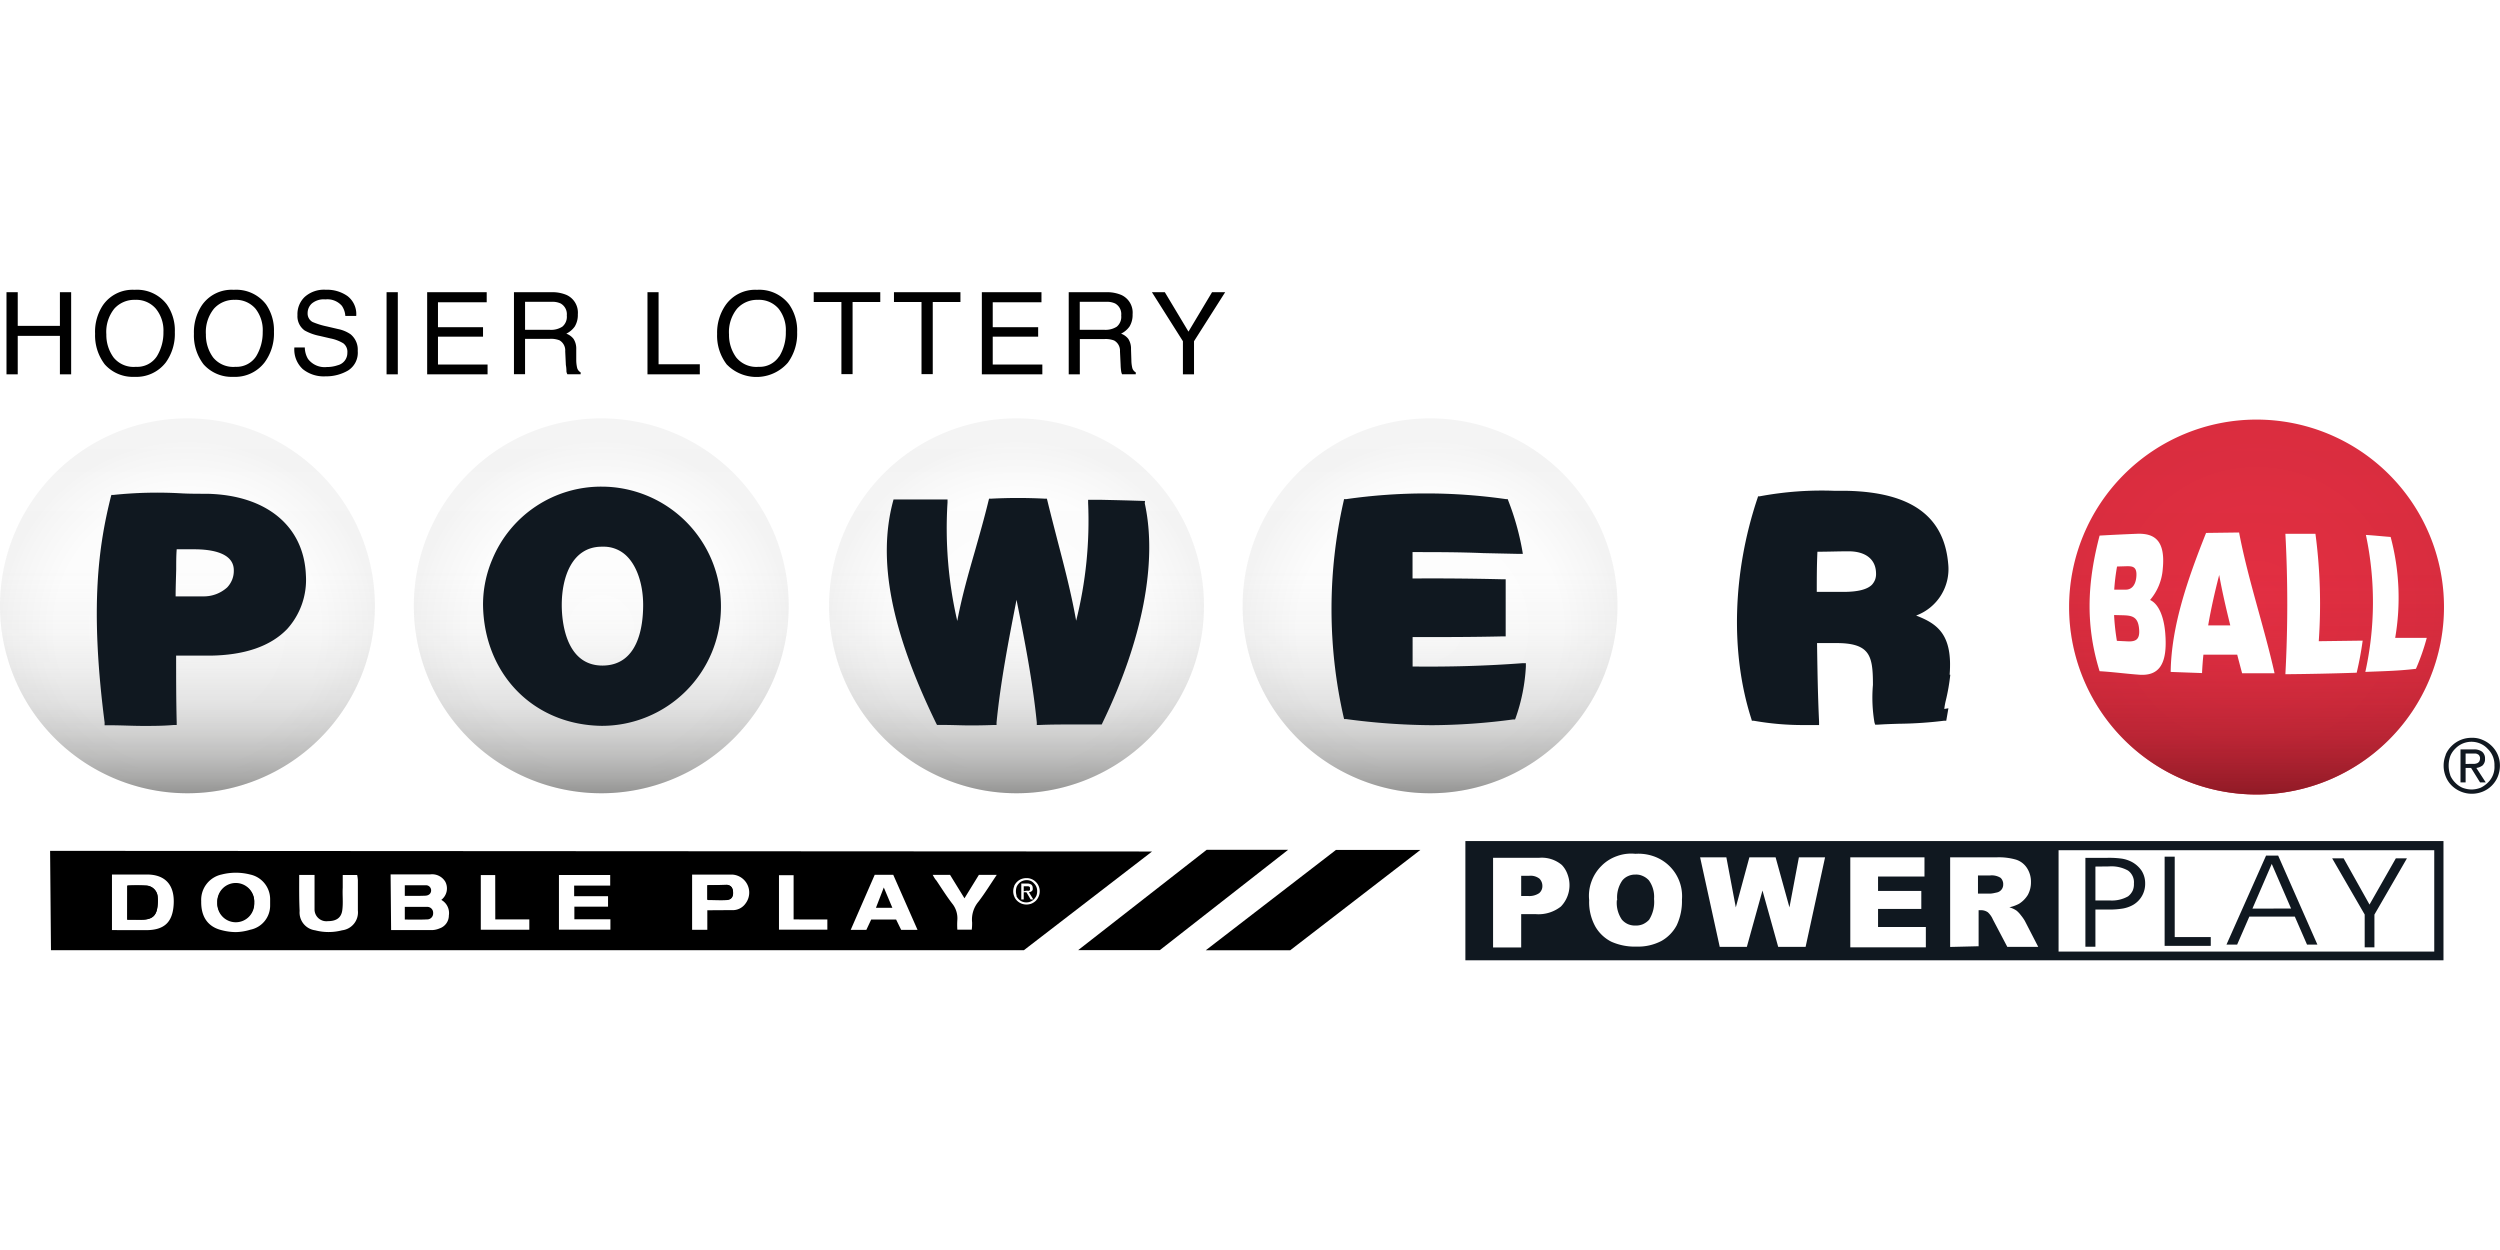
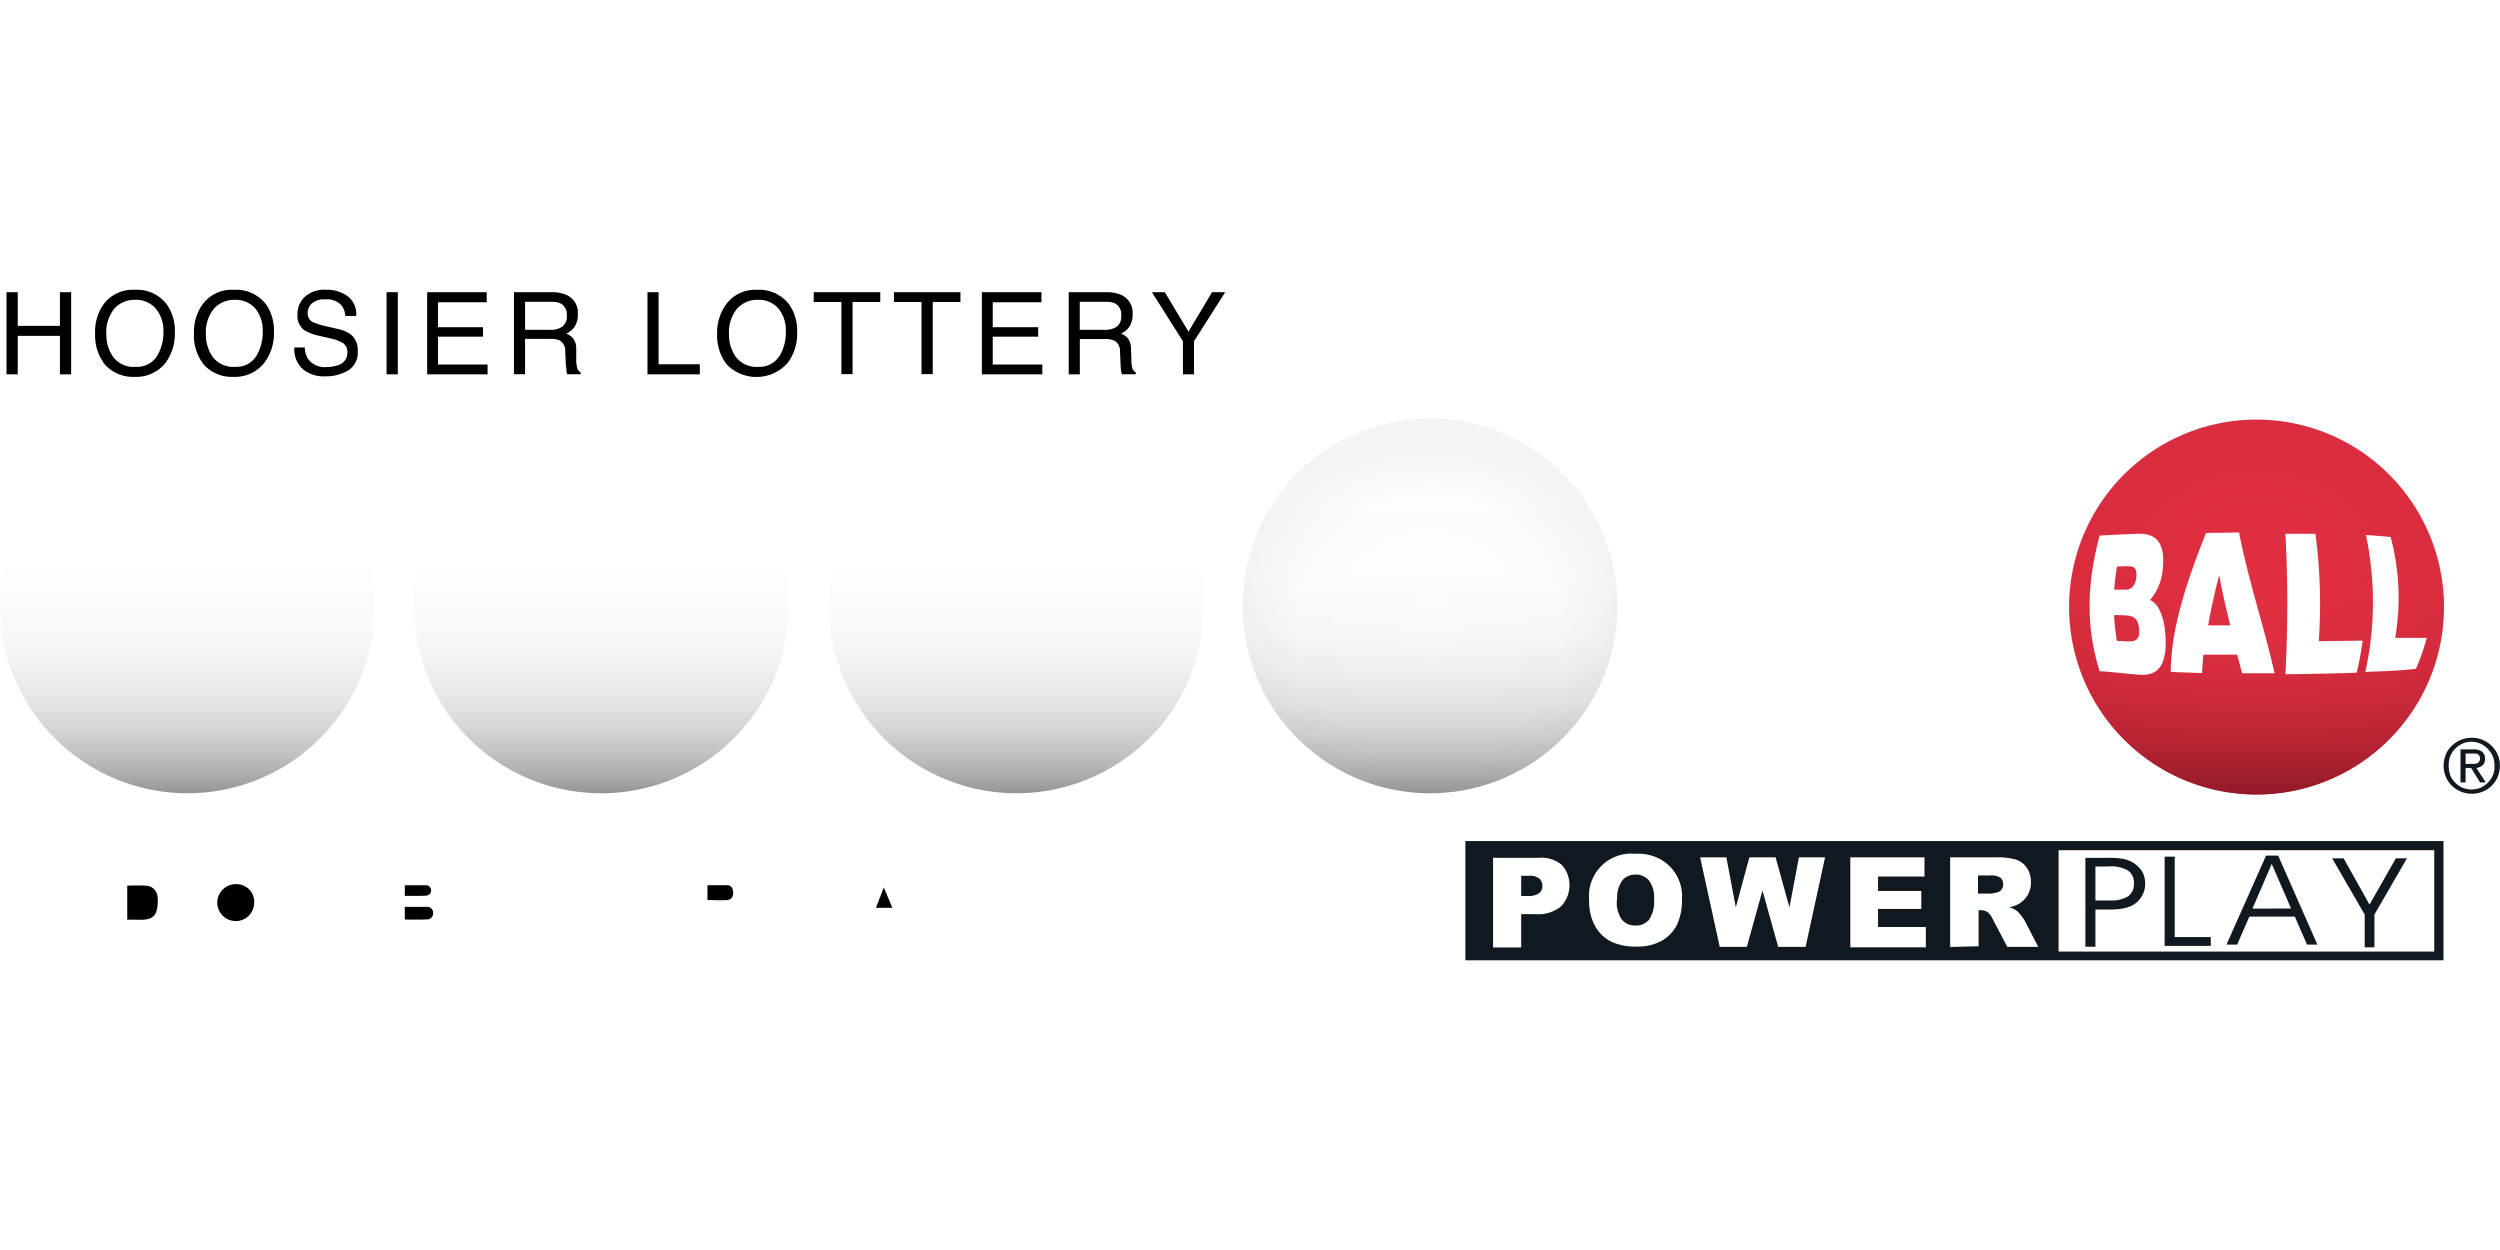
<svg xmlns="http://www.w3.org/2000/svg" xmlns:xlink="http://www.w3.org/1999/xlink" viewBox="0 0 529.17 264.58">
  <defs>
    <radialGradient id="c" cx="313" cy="453.38" r="26.02" gradientTransform="translate(0 -409.29)" gradientUnits="userSpaceOnUse">
      <stop offset="0" stop-color="#e42f43" />
      <stop offset="1" stop-color="#da2d3f" />
    </radialGradient>
    <radialGradient id="a" cx="255.66" cy="453.12" r="26.06" gradientTransform="translate(0 -409.29)" gradientUnits="userSpaceOnUse">
      <stop offset="0" stop-color="#fff" />
      <stop offset=".7" stop-color="#fdfdfd" />
      <stop offset=".95" stop-color="#f6f6f6" />
      <stop offset="1" stop-color="#f4f4f4" />
    </radialGradient>
    <radialGradient xlink:href="#a" id="e" cx="198.36" cy="49.15" r="26.04" gradientTransform="matrix(1 0 0 -1 0 96.03)" />
    <radialGradient xlink:href="#a" id="g" cx="141" cy="49.15" r="26.04" gradientTransform="matrix(1 0 0 -1 0 96.03)" />
    <radialGradient xlink:href="#a" id="i" cx="83.4" cy="49.15" r="26.04" gradientTransform="matrix(1 0 0 -1 0 96.03)" />
    <radialGradient xlink:href="#a" id="k" cx="26" cy="49.15" r="26.06" gradientTransform="matrix(1 0 0 -1 0 96.03)" />
    <linearGradient id="d" x1="313" x2="313" y1="479.42" y2="427.34" gradientTransform="translate(0 -409.29)" gradientUnits="userSpaceOnUse">
      <stop offset="0" stop-color="#8f1a26" />
      <stop offset=".04" stop-color="#8f1a26" stop-opacity=".83" />
      <stop offset=".1" stop-color="#8f1a26" stop-opacity=".61" />
      <stop offset=".16" stop-color="#8f1a26" stop-opacity=".42" />
      <stop offset=".24" stop-color="#8f1a26" stop-opacity=".26" />
      <stop offset=".32" stop-color="#8f1a26" stop-opacity=".14" />
      <stop offset=".43" stop-color="#8f1a26" stop-opacity=".06" />
      <stop offset=".58" stop-color="#8f1a26" stop-opacity=".01" />
      <stop offset="1" stop-color="#8f1a26" stop-opacity="0" />
    </linearGradient>
    <linearGradient id="b" x1="255.66" x2="255.66" y1="479.19" y2="427.11" gradientTransform="translate(0 -409.29)" gradientUnits="userSpaceOnUse">
      <stop offset="0" stop-color="#939392" />
      <stop offset=".04" stop-color="#939392" stop-opacity=".8" />
      <stop offset=".1" stop-color="#939392" stop-opacity=".59" />
      <stop offset=".17" stop-color="#939392" stop-opacity=".4" />
      <stop offset=".24" stop-color="#939392" stop-opacity=".25" />
      <stop offset=".33" stop-color="#939392" stop-opacity=".14" />
      <stop offset=".43" stop-color="#939392" stop-opacity=".06" />
      <stop offset=".58" stop-color="#939392" stop-opacity=".01" />
      <stop offset="1" stop-color="#939392" stop-opacity="0" />
    </linearGradient>
    <linearGradient xlink:href="#b" id="f" x1="198.36" x2="198.36" y1="479.19" y2="427.11" />
    <linearGradient xlink:href="#b" id="h" x1="141" x2="141" y1="479.19" y2="427.11" />
    <linearGradient xlink:href="#b" id="j" x1="83.4" x2="83.4" y1="479.19" y2="427.11" />
    <linearGradient xlink:href="#b" id="l" x1="26" x2="26" y1="479.19" y2="427.11" />
  </defs>
  <g data-name="Layer 1">
    <g data-name="Layer 2">
      <g data-name="Layer 1-2">
        <path fill="url(#c)" d="M313 18a26 26 0 0 1 26 26 26 26 0 0 1-26 26 26 26 0 0 1-26-26 26 26 0 0 1 26-26z" transform="translate(0 61.346) scale(1.526)" />
        <path fill="url(#d)" d="M313 18a26 26 0 0 1 26 26 26 26 0 0 1-26 26 26 26 0 0 1-26-26 26 26 0 0 1 26-26z" transform="translate(0 61.346) scale(1.526)" />
        <path fill="url(#radialGradient62019)" d="M255.66 17.83a26 26 0 0 1 26 26 26 26 0 0 1-26 26 26 26 0 0 1-26-26 26 26 0 0 1 26-26z" transform="translate(0 61.346) scale(1.526)" />
-         <path fill="url(#linearGradient62021)" d="M255.66 17.83a26 26 0 0 1 26 26 26 26 0 0 1-26 26 26 26 0 0 1-26-26 26 26 0 0 1 26-26z" transform="translate(0 61.346) scale(1.526)" />
+         <path fill="url(#linearGradient62021)" d="M255.66 17.83z" transform="translate(0 61.346) scale(1.526)" />
        <path fill="url(#e)" d="M198.36 17.83a26 26 0 0 1 26 26 26 26 0 0 1-26 26 26 26 0 0 1-26-26 26 26 0 0 1 26-26z" transform="translate(0 61.346) scale(1.526)" />
        <path fill="url(#f)" d="M198.36 17.83a26 26 0 0 1 26 26 26 26 0 0 1-26 26 26 26 0 0 1-26-26 26 26 0 0 1 26-26z" transform="translate(0 61.346) scale(1.526)" />
-         <path fill="url(#g)" d="M141 17.83a26 26 0 0 1 26 26 26 26 0 0 1-26 26 26 26 0 0 1-26-26 26 26 0 0 1 26-26z" transform="translate(0 61.346) scale(1.526)" />
        <path fill="url(#h)" d="M141 17.83a26 26 0 0 1 26 26 26 26 0 0 1-26 26 26 26 0 0 1-26-26 26 26 0 0 1 26-26z" transform="translate(0 61.346) scale(1.526)" />
-         <path fill="url(#i)" d="M83.4 17.83a26 26 0 0 1 26 26 26 26 0 0 1-26 26 26 26 0 0 1-26-26 26 26 0 0 1 26-26z" transform="translate(0 61.346) scale(1.526)" />
        <path fill="url(#j)" d="M83.4 17.83a26 26 0 0 1 26 26 26 26 0 0 1-26 26 26 26 0 0 1-26-26 26 26 0 0 1 26-26z" transform="translate(0 61.346) scale(1.526)" />
-         <path fill="url(#k)" d="M26 17.83a26 26 0 0 1 26 26 26 26 0 0 1-26 26 26 26 0 0 1-26-26 26 26 0 0 1 26-26z" transform="translate(0 61.346) scale(1.526)" />
        <path fill="url(#l)" d="M26 17.83a26 26 0 0 1 26 26 26 26 0 0 1-26 26 26 26 0 0 1-26-26 26 26 0 0 1 26-26z" transform="translate(0 61.346) scale(1.526)" />
        <path fill="#fff" d="M516.353 178.589h-83.93v23.851h83.93z" />
        <path fill="#101820" d="M310.175 178.024v25.24h207.032v-25.24zm205.079 23.394h-79.52v-21.456h79.52z" />
        <g fill="#fff" fill-rule="evenodd">
          <path d="M316.096 181.564h9.736a6.592 6.592 0 0 1 4.76 1.526 5.509 5.509 0 0 1 1.206 1.984 6.516 6.516 0 0 1-1.404 6.806 7.63 7.63 0 0 1-5.28 1.618h-3.128v7.05h-5.951v-18.984zm5.875 8.088h1.434a3.739 3.739 0 0 0 2.38-.595 1.923 1.923 0 0 0 .687-1.526 2.136 2.136 0 0 0-.152-.824 2.38 2.38 0 0 0-.443-.702 3.052 3.052 0 0 0-2.228-.626h-1.663v4.273zM336.376 190.537a8.713 8.713 0 0 1 .473-3.906 8.866 8.866 0 0 1 2.09-3.312 8.53 8.53 0 0 1 3.312-2.106 8.729 8.729 0 0 1 3.907-.488 9.705 9.705 0 0 1 3.906.534 8.942 8.942 0 0 1 5.952 9.156 11.994 11.994 0 0 1-1.114 5.448 8.24 8.24 0 0 1-3.235 3.311 10.682 10.682 0 0 1-5.265 1.19 12.208 12.208 0 0 1-5.31-1.022 8.134 8.134 0 0 1-3.419-3.235 10.682 10.682 0 0 1-1.297-5.54zm5.86 0a6.272 6.272 0 0 0 1.068 4.12 3.693 3.693 0 0 0 1.297.962 3.83 3.83 0 0 0 1.603.29 3.754 3.754 0 0 0 1.526-.275 4.135 4.135 0 0 0 1.327-.946 7.02 7.02 0 0 0 1.053-4.41 5.951 5.951 0 0 0-1.083-3.922 3.723 3.723 0 0 0-1.328-.946 3.28 3.28 0 0 0-1.526-.29 3.495 3.495 0 0 0-1.526.305 3.266 3.266 0 0 0-1.266.961 6.257 6.257 0 0 0-1.069 4.151zM359.861 181.473h5.555l1.999 10.59 2.869-10.59h5.555l2.93 10.59 1.999-10.59h5.539l-4.12 18.953h-5.8l-3.326-11.934-3.311 11.934h-5.738zM391.648 181.473h15.702v4.059h-9.827v3.052h9.156v3.815h-9.156v3.815h10.117v4.303h-15.992zM412.783 200.44v-18.967h9.751a13.108 13.108 0 0 1 4.15.473 4.303 4.303 0 0 1 2.32 1.724 5.28 5.28 0 0 1 .885 3.052 5.478 5.478 0 0 1-.671 2.716 5.814 5.814 0 0 1-1.846 1.862 8.118 8.118 0 0 1-2.06.748 5.143 5.143 0 0 1 1.525.702 5.738 5.738 0 0 1 .931.992 9.019 9.019 0 0 1 .824 1.175l2.839 5.509h-6.547l-3.052-5.8a4.456 4.456 0 0 0-1.068-1.525 2.533 2.533 0 0 0-1.434-.443h-.52v7.63zm5.875-11.291h2.518c.519 0 1.022-.138 1.526-.245a1.694 1.694 0 0 0 1.312-1.709 1.618 1.618 0 0 0-.137-.763 1.526 1.526 0 0 0-.443-.64 3.525 3.525 0 0 0-2.182-.489h-2.579v3.846z" />
        </g>
        <g fill="#101820">
          <g fill-rule="evenodd">
            <path d="M443.532 183.426v7.172h3.052a6.959 6.959 0 0 0 3.86-.87 3.403 3.403 0 0 0 .962-1.175 3.311 3.311 0 0 0 .275-1.526 3.052 3.052 0 0 0-1.252-2.762 7.203 7.203 0 0 0-4.013-.87zm-2.121-1.846h4.578a19.64 19.64 0 0 1 3.143.167 6.867 6.867 0 0 1 2.03.657 5.845 5.845 0 0 1 2.182 1.953 4.96 4.96 0 0 1 .717 2.625 5.127 5.127 0 0 1-2.594 4.578 6.974 6.974 0 0 1-2.045.732 17.03 17.03 0 0 1-3.052.229h-2.838v7.874h-2.121zM467.948 200.212h-9.766v-18.877h2.136v17.015h7.63zM473.518 199.937h-2.243l8.377-18.83h2.564l8.301 18.83h-2.197l-2.579-5.92h-9.629l-2.579 5.92zm11.43-7.63-4.09-9.446-4.09 9.462zM502.588 193.59v6.927h-2.06v-6.943l-6.882-11.888h2.426l5.478 9.782 5.57-9.782h2.35z" />
          </g>
          <path d="M517.665 159.742a5.753 5.753 0 0 1 1.297-1.876 5.92 5.92 0 0 1 4.227-1.694 5.219 5.219 0 0 1 2.259.427 5.997 5.997 0 0 1 1.938 1.267 5.768 5.768 0 0 1 1.77 4.196 6.287 6.287 0 0 1-.473 2.365 5.814 5.814 0 0 1-3.19 3.144 6.104 6.104 0 0 1-6.485-1.236 5.57 5.57 0 0 1-1.297-1.908 6.104 6.104 0 0 1 0-4.715zm.977 4.38a4.929 4.929 0 0 0 1.037 1.526 4.715 4.715 0 0 0 1.526 1.084 5.707 5.707 0 0 0 1.954.381 5.524 5.524 0 0 0 1.922-.381 5.661 5.661 0 0 0 1.526-1.084 4.578 4.578 0 0 0 1.389-3.586 4.67 4.67 0 0 0-1.404-3.525 4.578 4.578 0 0 0-1.526-1.114 4.746 4.746 0 0 0-5.371 1.053 4.578 4.578 0 0 0-1.038 1.526 6.104 6.104 0 0 0 0 4.09zm4.913-5.494a2.747 2.747 0 0 1 1.847.504 1.846 1.846 0 0 1 .595 1.526 1.618 1.618 0 0 1-.122.748 1.862 1.862 0 0 1-.412.625 2.838 2.838 0 0 1-1.297.52l1.984 3.051h-1.206l-1.892-3.052h-1.16v3.052h-1.083v-6.973zm-.473 3.053h.687a1.892 1.892 0 0 0 .58-.138 1.114 1.114 0 0 0 .412-.336 1.358 1.358 0 0 0 .183-.671.87.87 0 0 0-.122-.519.717.717 0 0 0-.366-.366 1.145 1.145 0 0 0-.489-.153h-2.075v2.213z" />
        </g>
        <g fill="#fff">
          <path d="M444.417 142.071c-3.159-10.224-2.472-19.227 0-28.704a453.05 453.05 0 0 1 7.874-.381c3.739-.153 6.104 1.388 5.494 7.447a11.353 11.353 0 0 1-2.686 6.562c1.923.885 2.96 3.753 3.22 7.08.55 6.852-1.526 9.156-5.86 8.714-2.67-.199-5.341-.565-8.042-.718zm3.693-22.157a43.796 43.796 0 0 0-.595 4.898h2.441c1.175 0 2.045-.854 2.228-2.61.244-2.319-.824-2.364-2.06-2.35zm-.626 10.27a47.077 47.077 0 0 0 .595 5.463l2.518.122c1.42 0 2.396-.366 2.182-2.625-.213-2.64-1.526-2.853-3.433-2.914zM459.463 142.224c.138-9.675 3.54-19.502 7.493-29.421l6.99-.092c1.876 9.904 5.279 19.838 7.507 29.803h-6.867c-.351-1.312-.702-2.625-1.038-3.937h-7.157a66.718 66.718 0 0 0-.29 3.891zm10.27-20.525c-.915 3.556-1.724 7.096-2.334 10.682h4.684c-.885-3.57-1.709-7.11-2.35-10.682zM483.742 142.712a275.947 275.947 0 0 0 0-29.726h6.363a113.275 113.275 0 0 1 .702 22.737l9.294-.122a69.021 69.021 0 0 1-1.267 6.79c-4.944.169-10.026.276-15.092.321zM500.665 142.224a68.533 68.533 0 0 0 .122-28.994c1.633.092 3.602.305 5.235.427a49.977 49.977 0 0 1 .961 21.364h6.684a45.597 45.597 0 0 1-2.29 6.547c-3.86.458-6.805.488-10.712.656z" />
        </g>
        <g fill="#101820">
-           <path d="M43.827 104.517c-2.03 0-3.892 0-5.677-.107a89.378 89.378 0 0 0-14.146.35h-.427l-.122.428c-2.549 10.255-4.487 23.104-1.313 47.718v.61h1.13c2.456 0 4.745.138 7.065.138 2.075 0 4.181 0 6.455-.199h.61v-.549c-.122-4.73-.122-9.476-.122-14.13h7.188c7.324-.092 12.803-1.985 16.313-5.632a15.504 15.504 0 0 0 3.967-11.399c-.412-10.438-8.423-16.969-20.921-17.228zm5.661 16.19a5.066 5.066 0 0 1-.336 1.954 5.25 5.25 0 0 1-1.068 1.678 7.37 7.37 0 0 1-5.127 1.893h-5.784c0-1.816.077-3.785.122-5.708 0-1.526 0-2.9.107-4.257h3.8c2.518.015 8.286.35 8.286 4.44zM127.452 103.006a24.92 24.92 0 0 0-23.241 15.382 24.416 24.416 0 0 0-1.969 9.598c.183 14.696 10.682 25.485 25.164 25.652A25.225 25.225 0 0 0 152.6 128.49v-.305a25.286 25.286 0 0 0-25.148-25.18zm-8.546 25.041c0-5.95 2.213-12.3 8.439-12.33h.305a6.898 6.898 0 0 1 5.005 1.984c2.167 2.121 3.48 5.997 3.48 10.346 0 4.777-1.13 12.804-8.607 12.834-8.012 0-8.622-9.843-8.622-12.834zM242.36 106.027h-.458c-3.861-.122-4.578-.137-8.622-.229h-2.96v.641a86.982 86.982 0 0 1-2.534 24.95c-1.053-5.905-2.457-11.261-3.922-16.877-.702-2.732-1.434-5.54-2.167-8.546l-.107-.412h-.427a108.666 108.666 0 0 0-11.369 0h-.442l-.107.412c-.915 3.785-1.923 7.264-2.884 10.682-1.42 4.93-2.762 9.614-3.739 14.787a87.257 87.257 0 0 1-2.06-25.087v-.626h-11.43l-.122.458c-3.28 12.406-.396 27.315 9.156 46.94l.168.32h.351c3.159 0 4.777.107 6.333.107s2.838 0 5.402-.092h.519v-.549c.84-8.546 2.548-17.35 4.227-25.942 1.71 8.53 3.434 17.335 4.288 25.942v.55h.55c2.41-.107 4.577-.107 6.744-.107h6.455l.153-.336c8.5-17.55 11.674-34.06 8.958-46.467zM299.004 141.08v-6.227c6.318 0 12.743 0 19.09-.152h.611v-12.086h-.64a607.767 607.767 0 0 0-19.076-.168v-5.585c5.005 0 9.843 0 14.955.214l7.63.167h.763l-.122-.747a55.44 55.44 0 0 0-2.945-10.484l-.138-.366h-.381a119.226 119.226 0 0 0-33.77 0h-.489l-.091.442a103.066 103.066 0 0 0 0 45.689l.106.427h.428a140.728 140.728 0 0 0 18.098 1.297 133.388 133.388 0 0 0 17.274-1.22h.382l.137-.352a38.593 38.593 0 0 0 2.152-10.819v-.732h-.748c-7.676.58-15.504.793-23.226.701zM412.676 142.804c.687-8.607-2.7-10.804-7.096-12.513a10.484 10.484 0 0 0 6.791-10.957c-.87-10.072-7.844-15.123-21.364-15.443h-2.625a71.066 71.066 0 0 0-15.885 1.16h-.367l-.106.35c-5.31 15.78-5.8 32.825-1.313 46.788l.107.366h.382a59.636 59.636 0 0 0 10.682.916h3.158v-.718c-.26-5.432-.35-11.002-.427-16.389v-.244h4.197c3.052 0 5.02.55 6.104 1.71 1.373 1.418 1.526 3.875 1.526 7.14a31.436 31.436 0 0 0 .32 7.936l.153.488h.503c1.526-.106 3.052-.152 4.471-.198a84.281 84.281 0 0 0 9.614-.641h.458l.458-2.64-.87.153a12.94 12.94 0 0 1 .305-1.74 42.24 42.24 0 0 0 .962-5.494zm-15.58-21.517a3.57 3.57 0 0 1-.168 1.328 3.525 3.525 0 0 1-.687 1.144c-.992 1.008-2.96 1.526-6.104 1.526h-5.585c0-2.7 0-5.493.137-8.5 2.213 0 4.456-.091 6.638-.091 3.571.015 5.708 1.694 5.769 4.593z" />
-         </g>
+           </g>
        <path d="M1.373 61.85h2.381v7.126h8.927V61.85h2.38v17.38h-2.38v-8.133H3.754v8.134h-2.38zM35.281 64.398a9.583 9.583 0 0 1 1.725 5.906 10.346 10.346 0 0 1-1.908 6.409 7.859 7.859 0 0 1-6.623 3.052 7.95 7.95 0 0 1-6.302-2.64 10.102 10.102 0 0 1-2.045-6.47 10.148 10.148 0 0 1 1.694-6.104 7.63 7.63 0 0 1 6.653-3.205 7.905 7.905 0 0 1 6.806 3.052zm-2.075 11.018a9.583 9.583 0 0 0 1.388-5.143 7.294 7.294 0 0 0-1.602-4.929 5.463 5.463 0 0 0-4.38-1.877 5.692 5.692 0 0 0-4.41 1.862 7.844 7.844 0 0 0-1.693 5.463 8.088 8.088 0 0 0 1.526 4.868 5.448 5.448 0 0 0 4.73 1.984 4.96 4.96 0 0 0 4.44-2.228zM56.294 64.398a9.66 9.66 0 0 1 1.694 5.845 10.27 10.27 0 0 1-1.984 6.47 7.859 7.859 0 0 1-6.607 3.052 7.95 7.95 0 0 1-6.303-2.64 10.026 10.026 0 0 1-2.045-6.47 10.27 10.27 0 0 1 1.679-6.028 7.63 7.63 0 0 1 6.745-3.281 7.95 7.95 0 0 1 6.821 3.052zM54.22 75.416a9.72 9.72 0 0 0 1.388-5.143 7.34 7.34 0 0 0-1.526-4.929 5.478 5.478 0 0 0-4.394-1.877 5.677 5.677 0 0 0-4.395 1.862 7.859 7.859 0 0 0-1.71 5.463 8.088 8.088 0 0 0 1.527 4.868 5.494 5.494 0 0 0 4.745 1.984 4.944 4.944 0 0 0 4.365-2.228zM64.52 73.554a4.822 4.822 0 0 0 .67 2.411 4.395 4.395 0 0 0 3.984 1.724 7.035 7.035 0 0 0 2.32-.381 2.67 2.67 0 0 0 2.029-2.625 2.258 2.258 0 0 0-.855-2.014 8.362 8.362 0 0 0-2.731-1.038l-2.29-.534a10.682 10.682 0 0 1-3.158-1.144 3.693 3.693 0 0 1-1.526-3.25 5.036 5.036 0 0 1 1.526-3.846 6.104 6.104 0 0 1 4.47-1.526 7.523 7.523 0 0 1 4.579 1.327A4.792 4.792 0 0 1 75.4 66.87h-2.305a4.273 4.273 0 0 0-.732-2.136 4.044 4.044 0 0 0-3.495-1.358 3.907 3.907 0 0 0-2.868.87 2.747 2.747 0 0 0-.886 2.029 2.045 2.045 0 0 0 1.038 1.877 16.084 16.084 0 0 0 3.052.946l2.35.55a7.187 7.187 0 0 1 2.64 1.098 4.197 4.197 0 0 1 1.526 3.54 4.44 4.44 0 0 1-2.045 4.136 9.156 9.156 0 0 1-4.76 1.236 7.05 7.05 0 0 1-4.823-1.526 5.646 5.646 0 0 1-1.785-4.578zM81.824 61.85h2.38v17.38h-2.38zM90.416 61.85h12.604v2.136H92.705v5.265h9.537v2.014h-9.537v5.89h10.498v2.076H90.416zM108.789 61.85h7.904a7.783 7.783 0 0 1 3.22.58 4.105 4.105 0 0 1 2.396 4.104 4.715 4.715 0 0 1-.641 2.564 4.715 4.715 0 0 1-1.8 1.526 3.418 3.418 0 0 1 1.525 1.099 3.784 3.784 0 0 1 .58 2.182v2.335a7.416 7.416 0 0 0 .168 1.526 1.526 1.526 0 0 0 .763 1.053v.396h-2.808a1.633 1.633 0 0 1-.198-.58 7.325 7.325 0 0 0-.122-1.373l-.138-2.9a2.472 2.472 0 0 0-1.22-2.334 4.975 4.975 0 0 0-2.06-.305h-5.22V79.2h-2.35zm7.63 7.965a4.38 4.38 0 0 0 2.609-.671 2.732 2.732 0 0 0 .946-2.38 2.594 2.594 0 0 0-1.312-2.534 4.197 4.197 0 0 0-1.877-.35h-5.646v5.935zM137.05 61.85h2.35v15.26h8.729v2.12H137.05zM167.005 64.398a9.583 9.583 0 0 1 1.725 5.906 10.346 10.346 0 0 1-1.969 6.47 8.805 8.805 0 0 1-12.421.854l-.504-.473a10.026 10.026 0 0 1-2.045-6.47 10.27 10.27 0 0 1 1.74-6.028 7.63 7.63 0 0 1 6.699-3.311 7.95 7.95 0 0 1 6.775 3.052zm-2.075 11.079a9.568 9.568 0 0 0 1.404-5.204 7.34 7.34 0 0 0-1.526-4.929 5.463 5.463 0 0 0-4.38-1.877 5.692 5.692 0 0 0-4.41 1.862 7.859 7.859 0 0 0-1.709 5.463 8.088 8.088 0 0 0 1.526 4.868 5.494 5.494 0 0 0 4.746 1.984 4.914 4.914 0 0 0 4.35-2.228zM186.325 61.85v2.075h-5.86v15.26h-2.366v-15.26h-5.86V61.85zM203.294 61.85v2.075h-5.86v15.26h-2.38v-15.26h-5.83V61.85zM207.826 61.85h12.62v2.136H210.13v5.265h9.614v2.014h-9.614v5.89h10.5v2.076h-12.804zM226.214 61.85h7.905a7.783 7.783 0 0 1 3.22.58 4.105 4.105 0 0 1 2.396 4.104 4.715 4.715 0 0 1-.641 2.564 4.715 4.715 0 0 1-1.801 1.526 3.418 3.418 0 0 1 1.526 1.099 3.784 3.784 0 0 1 .58 2.182l.076 2.335a7.416 7.416 0 0 0 .168 1.526 1.526 1.526 0 0 0 .763 1.053v.396h-2.9a1.969 1.969 0 0 1-.182-.58 10.438 10.438 0 0 1-.123-1.373l-.137-2.9a2.442 2.442 0 0 0-1.236-2.288 4.975 4.975 0 0 0-2.06-.305h-5.204v7.462h-2.35zm7.63 7.965a4.41 4.41 0 0 0 2.549-.671 2.716 2.716 0 0 0 .93-2.38 2.564 2.564 0 0 0-1.297-2.534 4.197 4.197 0 0 0-1.877-.35h-5.6v5.935zM243.824 61.85h2.732l5.005 8.347 4.99-8.347h2.777l-6.592 10.376v7.005h-2.35v-7.005z" />
      </g>
    </g>
-     <path d="m243.855 180.237-233.25-.138.184 21.029h205.934zM300.653 179.9l-27.56 21.243h-17.87l27.56-21.242zM272.666 179.87l-27.163 21.242h-17.29l27.209-21.242z" />
    <path fill="#fff" d="M93.406 190.476a3.052 3.052 0 0 0 .84-3.86 3.25 3.25 0 0 0-3.25-1.527h-8.317l.107 11.781h8.713a4.44 4.44 0 0 0 1.526-.35 2.884 2.884 0 0 0 1.984-2.748 3.19 3.19 0 0 0-1.603-3.296z" />
    <path d="M85.685 189.622v-2.244h4.456a1.083 1.083 0 0 1 1.114 1.1c0 .61-.443 1.083-1.252 1.113-1.403.061-2.823.03-4.318.03z" />
    <g fill="#fff">
      <path d="M49.915 197.297a12.208 12.208 0 0 1-3.128-.442c-2.823-.733-4.257-2.839-4.196-6.104a5.478 5.478 0 0 1 4.318-5.646 12.208 12.208 0 0 1 6.028 0 5.341 5.341 0 0 1 4.242 5.188v1.312a5.204 5.204 0 0 1-4.212 5.189 11.247 11.247 0 0 1-3.052.503zm3.892-6.241a3.907 3.907 0 1 0-7.798 0 3.907 3.907 0 1 0 7.798 0zM23.699 196.87v-11.765h7.386c4.044 0 5.982 2.38 5.661 6.546-.275 3.678-2.106 5.22-5.799 5.234zm3.235-2.213h3.052c2.335 0 3.25-.9 3.403-3.235a7.844 7.844 0 0 0 0-1.526 2.548 2.548 0 0 0-2.426-2.457 38.501 38.501 0 0 0-3.999 0zM118.31 185.211h10.85v2.244h-7.63v2.243h7.173v2.213h-7.127v2.67h7.63v2.198h-10.895zM185.15 185.166h3.921l5.143 11.658h-3.464l-1.068-2.182h-5.28l-1.023 2.182h-3.311zM63.329 185.196h3.25V192.445a2.503 2.503 0 0 0 2.823 2.533c1.786 0 2.839-.702 3.052-2.335s0-3.174.092-4.761v-2.67h3.052a7.035 7.035 0 0 1 .153 1.098v6.41a3.815 3.815 0 0 1-3.342 4.196 11.292 11.292 0 0 1-5.708 0 3.8 3.8 0 0 1-3.28-4.09c-.123-2.518-.092-5.02-.092-7.63zM149.716 192.674v4.135h-3.22v-11.69h8.485a3.815 3.815 0 0 1 2.838 6.105 3.311 3.311 0 0 1-2.976 1.419zm0-5.31v3.051c1.526 0 2.838.092 4.181 0 .916 0 1.297-.702 1.251-1.617s-.442-1.404-1.281-1.526c-1.267.045-2.686.091-4.12.091zM197.419 185.18h3.677l3.052 4.96 3.052-4.96h3.785c-1.358 2-2.518 3.907-3.876 5.678a5.875 5.875 0 0 0-1.343 4.394 11.17 11.17 0 0 1-.076 1.526h-3.052a15.26 15.26 0 0 1 0-2.044 4.944 4.944 0 0 0-1.1-3.495c-1.174-1.526-2.242-3.235-3.341-4.868-.32-.336-.504-.717-.778-1.19zM175.124 194.627v2.151h-10.24v-11.52h3.098v9.354zM104.836 194.612h7.203v2.182h-10.27v-11.567h3.052z" />
    </g>
    <path d="M85.685 194.642v-2.686h4.792a1.236 1.236 0 0 1 1.205 1.313 1.267 1.267 0 0 1-1.343 1.343c-1.526.076-3.037.03-4.654.03zM53.807 191.056a3.907 3.907 0 1 1-3.937-3.907 3.739 3.739 0 0 1 3.937 3.907zM26.934 194.657v-7.187a38.501 38.501 0 0 1 3.998 0 2.548 2.548 0 0 1 2.426 2.457 7.844 7.844 0 0 1 0 1.526c-.152 2.335-1.068 3.204-3.403 3.235-.961-.015-1.922-.03-3.021-.03zM185.409 192.155l1.663-4.304 1.816 4.304zM149.746 187.363h4.151c.84 0 1.236.626 1.282 1.526s-.336 1.526-1.251 1.618c-1.343.106-2.717 0-4.182 0z" />
    <path fill="#fff" d="M214.662 187.546a2.777 2.777 0 0 1 .61-.885 2.732 2.732 0 0 1 .901-.595 3.052 3.052 0 0 1 1.099-.198 2.533 2.533 0 0 1 1.053.198 2.64 2.64 0 0 1 .915.595 2.777 2.777 0 0 1 .84 1.984 2.793 2.793 0 0 1-.23 1.114 2.838 2.838 0 0 1-.61.916 3.052 3.052 0 0 1-.885.58 2.945 2.945 0 0 1-2.167 0 3.052 3.052 0 0 1-.885-.58 2.548 2.548 0 0 1-.61-.9 2.823 2.823 0 0 1 0-2.229zm.458 2.06a2.38 2.38 0 0 0 .489.718 2.274 2.274 0 0 0 .717.503 2.411 2.411 0 0 0 .93.183 2.32 2.32 0 0 0 .901-.183 2.182 2.182 0 0 0 .717-.503 2.838 2.838 0 0 0 .489-.718 2.548 2.548 0 0 0 .167-.961 2.182 2.182 0 0 0-.656-1.648 2.258 2.258 0 0 0-.656-.519 2.182 2.182 0 0 0-.885-.183 2.411 2.411 0 0 0-.93.183 1.969 1.969 0 0 0-.718.504 2.38 2.38 0 0 0-.488.717 2.96 2.96 0 0 0 0 1.923zm2.32-2.594a1.526 1.526 0 0 1 .87.244.84.84 0 0 1 .274.717.565.565 0 0 1 0 .351.534.534 0 0 1-.183.29 1.175 1.175 0 0 1-.61.245l.93 1.526h-.564l-.9-1.526h-.565v1.526h-.519v-3.373zm-.23 1.526h.321a.732.732 0 0 0 .275 0 .488.488 0 0 0 .198-.152.702.702 0 0 0 0-.306.488.488 0 0 0 0-.244.305.305 0 0 0-.167-.168.671.671 0 0 0-.23-.076h-.915v1.068z" />
  </g>
  <title>Powerball at Indiana Hoosier Lottery</title>
</svg>